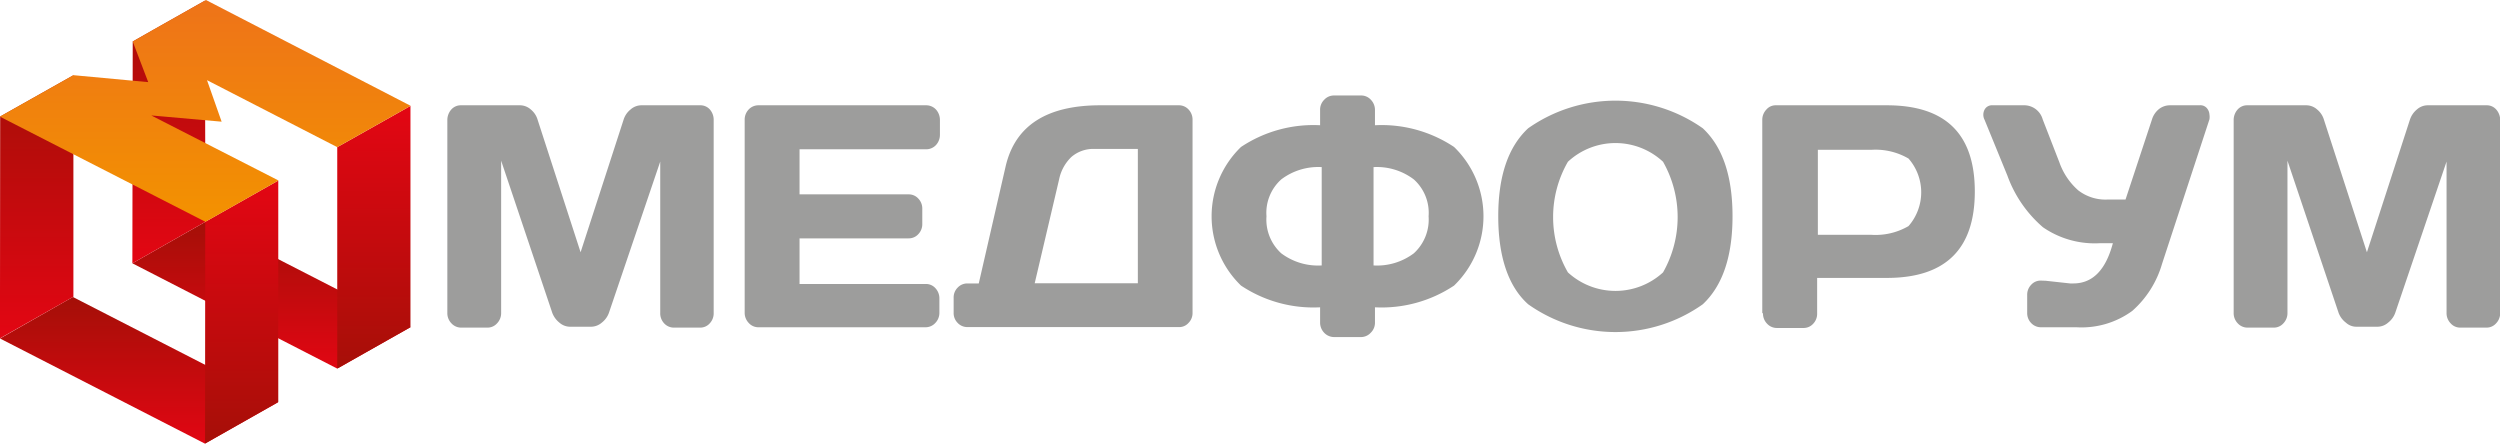
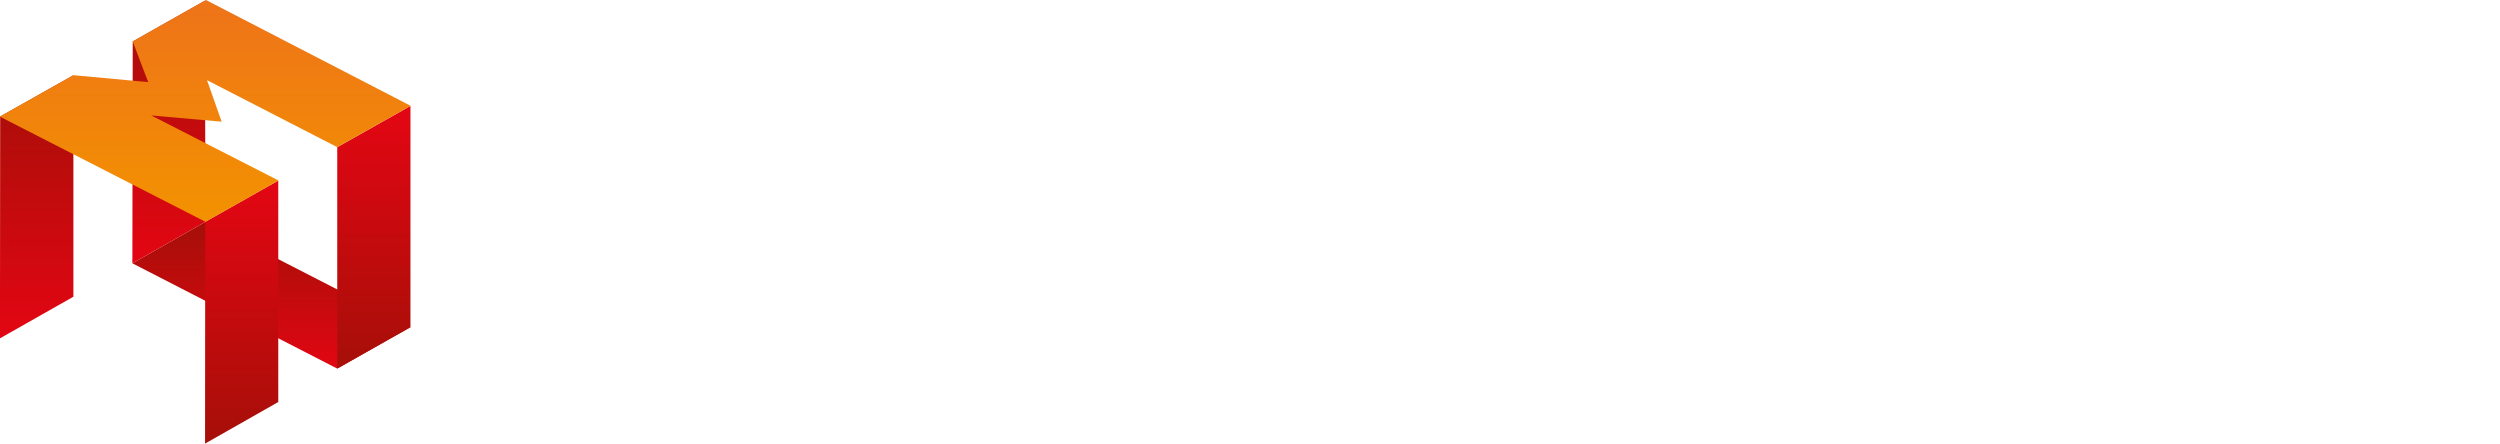
<svg xmlns="http://www.w3.org/2000/svg" xmlns:xlink="http://www.w3.org/1999/xlink" id="Слой_1" data-name="Слой 1" viewBox="0 0 140.33 24.9">
  <defs>
    <style>.cls-1{fill:none;}.cls-2{clip-path:url(#clip-path);}.cls-3{fill:url(#Безымянный_градиент_7);}.cls-4{clip-path:url(#clip-path-2);}.cls-5{fill:url(#Безымянный_градиент_7-2);}.cls-6{clip-path:url(#clip-path-3);}.cls-7{fill:url(#Безымянный_градиент_7-3);}.cls-8{clip-path:url(#clip-path-4);}.cls-9{fill:url(#Безымянный_градиент_7-4);}.cls-10{clip-path:url(#clip-path-5);}.cls-11{fill:url(#Безымянный_градиент_6);}.cls-12{clip-path:url(#clip-path-6);}.cls-13{fill:url(#Безымянный_градиент_6-2);}.cls-14{clip-path:url(#clip-path-7);}.cls-15{fill:url(#Безымянный_градиент_7-5);}.cls-16{clip-path:url(#clip-path-8);}.cls-17{fill:url(#Безымянный_градиент_8);}.cls-18{clip-path:url(#clip-path-9);}.cls-19{fill:#9d9d9c;}</style>
    <clipPath id="clip-path" transform="translate(-323.26 -451.44)">
      <polygon class="cls-1" points="330.69 466.22 342.19 472.13 346.31 469.8 334.79 463.89 330.69 466.22" />
    </clipPath>
    <linearGradient id="Безымянный_градиент_7" x1="64.72" y1="961.86" x2="65.72" y2="961.86" gradientTransform="matrix(0, -8.23, -8.23, 0, 7935.12, 553.57)" gradientUnits="userSpaceOnUse">
      <stop offset="0" stop-color="#e30613" />
      <stop offset="1" stop-color="#a60f08" />
    </linearGradient>
    <clipPath id="clip-path-2" transform="translate(-323.26 -451.44)">
-       <polygon class="cls-1" points="323.26 470.44 323.26 470.44 334.76 476.34 338.87 474.02 327.35 468.11 323.26 470.44" />
-     </clipPath>
+       </clipPath>
    <linearGradient id="Безымянный_градиент_7-2" x1="64.72" y1="961.86" x2="65.72" y2="961.86" gradientTransform="matrix(0, -8.23, -8.23, 0, 7927.55, 557.79)" xlink:href="#Безымянный_градиент_7" />
    <clipPath id="clip-path-3" transform="translate(-323.26 -451.44)">
      <polygon class="cls-1" points="330.71 453.77 330.69 466.22 334.79 463.89 334.76 451.48 330.71 453.77" />
    </clipPath>
    <linearGradient id="Безымянный_градиент_7-3" x1="36.59" y1="979.14" x2="37.59" y2="979.14" gradientTransform="matrix(0, -14.74, -14.74, 0, 14441.86, 554.17)" xlink:href="#Безымянный_градиент_7" />
    <clipPath id="clip-path-4" transform="translate(-323.26 -451.44)">
      <path class="cls-1" d="M323.26,470.44l11.5,5.9Z" />
    </clipPath>
    <linearGradient id="Безымянный_градиент_7-4" x1="89.82" y1="946.44" x2="90.82" y2="946.44" gradientTransform="matrix(0, -5.91, -5.91, 0, 5596.37, 555.46)" xlink:href="#Безымянный_градиент_7" />
    <clipPath id="clip-path-5" transform="translate(-323.26 -451.44)">
      <polygon class="cls-1" points="342.19 459.7 342.19 472.13 346.31 469.8 346.31 457.38 342.19 459.7" />
    </clipPath>
    <linearGradient id="Безымянный_градиент_6" x1="36.57" y1="979.15" x2="37.57" y2="979.15" gradientTransform="matrix(0, -14.75, -14.75, 0, 14463.39, 560.09)" gradientUnits="userSpaceOnUse">
      <stop offset="0" stop-color="#a60f08" />
      <stop offset="1" stop-color="#e30613" />
    </linearGradient>
    <clipPath id="clip-path-6" transform="translate(-323.26 -451.44)">
      <polygon class="cls-1" points="334.78 463.89 334.77 476.34 338.89 474 338.89 461.57 334.78 463.89" />
    </clipPath>
    <linearGradient id="Безымянный_градиент_6-2" x1="36.52" y1="979.19" x2="37.52" y2="979.19" gradientTransform="matrix(0, -14.77, -14.77, 0, 14478.69, 564.33)" xlink:href="#Безымянный_градиент_6" />
    <clipPath id="clip-path-7" transform="translate(-323.26 -451.44)">
      <polygon class="cls-1" points="323.27 457.98 323.26 467.94 323.26 470.43 327.39 468.09 327.39 455.66 323.27 457.98" />
    </clipPath>
    <linearGradient id="Безымянный_градиент_7-5" x1="36.52" y1="979.19" x2="37.52" y2="979.19" gradientTransform="matrix(0, -14.77, -14.77, 0, 14466.9, 558.42)" xlink:href="#Безымянный_градиент_7" />
    <clipPath id="clip-path-8" transform="translate(-323.26 -451.44)">
      <polygon class="cls-1" points="331.86 453.11 330.71 453.77 331.58 456.05 327.38 455.66 323.26 457.98 323.26 457.99 334.79 463.89 338.89 461.57 331.75 457.92 335.7 458.27 334.88 455.94 342.19 459.7 346.31 457.38 334.82 451.44 331.86 453.11" />
    </clipPath>
    <linearGradient id="Безымянный_градиент_8" x1="43.15" y1="975.11" x2="44.15" y2="975.11" gradientTransform="matrix(0, -12.45, -12.45, 0, 12149.68, 549.55)" gradientUnits="userSpaceOnUse">
      <stop offset="0" stop-color="#f39200" />
      <stop offset="1" stop-color="#ee7319" />
    </linearGradient>
    <clipPath id="clip-path-9" transform="translate(-323.26 -451.44)">
-       <rect class="cls-1" x="323.25" y="451.44" width="140.34" height="24.9" />
-     </clipPath>
+       </clipPath>
  </defs>
  <title>Medforum</title>
  <g class="cls-2">
    <rect class="cls-3" x="7.43" y="12.45" width="15.61" height="8.23" />
  </g>
  <g class="cls-4">
    <rect class="cls-5" y="16.67" width="15.61" height="8.23" />
  </g>
  <g class="cls-6">
    <rect class="cls-7" x="7.43" y="0.03" width="4.09" height="14.74" />
  </g>
  <g class="cls-8">
    <rect class="cls-9" y="18.99" width="11.5" height="5.9" />
  </g>
  <g class="cls-10">
    <rect class="cls-11" x="18.93" y="5.93" width="4.11" height="14.75" />
  </g>
  <g class="cls-12">
    <rect class="cls-13" x="11.5" y="10.13" width="4.12" height="14.77" />
  </g>
  <g class="cls-14">
    <rect class="cls-15" y="4.22" width="4.12" height="14.77" />
  </g>
  <g class="cls-16">
    <rect class="cls-17" width="23.04" height="12.45" />
  </g>
  <g class="cls-18">
-     <path class="cls-19" d="M348.37,469V458.19a.89.89,0,0,1,.22-.6.71.71,0,0,1,.54-.24h3.33a.92.92,0,0,1,.6.24,1.16,1.16,0,0,1,.38.58l2.41,7.43,2.41-7.43a1.18,1.18,0,0,1,.39-.58.92.92,0,0,1,.6-.24h3.32a.7.7,0,0,1,.54.24.88.88,0,0,1,.21.6V469a.82.82,0,0,1-.22.59.71.71,0,0,1-.54.24h-1.47a.74.74,0,0,1-.55-.24.82.82,0,0,1-.22-.59v-8.49L357.44,469a1.21,1.21,0,0,1-.4.55.93.93,0,0,1-.61.23h-1.17a.91.91,0,0,1-.6-.23,1.29,1.29,0,0,1-.4-.55l-2.87-8.54V469a.82.82,0,0,1-.23.59.71.71,0,0,1-.54.24h-1.47a.74.74,0,0,1-.55-.24.82.82,0,0,1-.23-.59" transform="translate(-323.26 -451.44)" />
    <path class="cls-19" d="M365.06,469V458.16a.82.82,0,0,1,.23-.58.75.75,0,0,1,.55-.23h9.41a.75.75,0,0,1,.55.24.87.87,0,0,1,.22.58V459a.85.85,0,0,1-.22.58.75.75,0,0,1-.55.24h-7.11v2.53h6.12a.72.72,0,0,1,.55.24.8.8,0,0,1,.22.57V464a.81.81,0,0,1-.22.58.72.72,0,0,1-.55.24h-6.12v2.56h7.09a.71.71,0,0,1,.54.24.83.83,0,0,1,.22.57V469a.81.81,0,0,1-.23.57.74.74,0,0,1-.55.24h-9.37a.72.72,0,0,1-.55-.24.82.82,0,0,1-.23-.59" transform="translate(-323.26 -451.44)" />
    <path class="cls-19" d="M376.79,469v-.84a.78.78,0,0,1,.22-.57.74.74,0,0,1,.55-.24h.64l1.51-6.58q.8-3.42,5.31-3.42h4.41a.73.73,0,0,1,.54.23.82.82,0,0,1,.23.58V469a.78.78,0,0,1-.23.57.69.69,0,0,1-.54.23H377.56a.74.74,0,0,1-.55-.24.78.78,0,0,1-.22-.57m4.55-1.65h5.79v-7.54h-2.44a1.88,1.88,0,0,0-1.29.45,2.41,2.41,0,0,0-.69,1.26Z" transform="translate(-323.26 -451.44)" />
    <path class="cls-19" d="M397.36,458.47v-.85a.78.78,0,0,1,.23-.58.74.74,0,0,1,.56-.24h1.5a.73.73,0,0,1,.56.24.82.82,0,0,1,.23.58v.85a7.33,7.33,0,0,1,4.44,1.22,5.41,5.41,0,0,1,0,7.78,7.33,7.33,0,0,1-4.44,1.22v.85a.78.78,0,0,1-.24.58.74.74,0,0,1-.55.24h-1.5a.77.77,0,0,1-.56-.24.82.82,0,0,1-.23-.58v-.85a7.33,7.33,0,0,1-4.44-1.22,5.41,5.41,0,0,1,0-7.78,7.33,7.33,0,0,1,4.44-1.22m.09,7.87v-5.52a3.44,3.44,0,0,0-2.27.69,2.52,2.52,0,0,0-.83,2.07,2.56,2.56,0,0,0,.83,2.08,3.44,3.44,0,0,0,2.27.68m2.91,0a3.43,3.43,0,0,0,2.26-.68,2.56,2.56,0,0,0,.83-2.08,2.52,2.52,0,0,0-.83-2.07,3.43,3.43,0,0,0-2.26-.69Z" transform="translate(-323.26 -451.44)" />
    <path class="cls-19" d="M418.84,468.52a8.48,8.48,0,0,1-9.8,0c-1.12-1-1.68-2.68-1.68-4.94s.56-3.9,1.68-4.94a8.52,8.52,0,0,1,9.8,0q1.67,1.56,1.67,4.94c0,2.26-.56,3.9-1.67,4.94m-2.23-8a3.92,3.92,0,0,0-5.34,0,6.22,6.22,0,0,0,0,6.21,3.95,3.95,0,0,0,5.34,0,6.29,6.29,0,0,0,0-6.21" transform="translate(-323.26 -451.44)" />
    <path class="cls-19" d="M422.18,469V458.17a.83.83,0,0,1,.23-.58.68.68,0,0,1,.53-.24h6.23c3.3,0,4.94,1.61,4.94,4.84s-1.64,4.85-4.94,4.85h-3.91v2a.8.8,0,0,1-.22.57.72.72,0,0,1-.55.24H423a.74.74,0,0,1-.55-.24.81.81,0,0,1-.23-.57m3.08-4.42h3a3.67,3.67,0,0,0,2.09-.49,2.88,2.88,0,0,0,0-3.79,3.67,3.67,0,0,0-2.09-.49h-3Z" transform="translate(-323.26 -451.44)" />
    <path class="cls-19" d="M438.09,467.2l1.37.15h.18c1.08,0,1.82-.75,2.22-2.26h-.7a5.12,5.12,0,0,1-3.22-.89,6.92,6.92,0,0,1-2-2.9l-1.28-3.13a.62.62,0,0,1,0-.58.47.47,0,0,1,.45-.24h1.73a1.08,1.08,0,0,1,1.08.79l.94,2.42a3.75,3.75,0,0,0,1.05,1.56,2.5,2.5,0,0,0,1.66.52h1l1.48-4.48a1.21,1.21,0,0,1,.4-.6,1,1,0,0,1,.62-.21h1.65a.48.48,0,0,1,.44.19.61.61,0,0,1,.12.32.86.86,0,0,1,0,.28l-2.66,8.11a5.6,5.6,0,0,1-1.67,2.64,4.82,4.82,0,0,1-3.13.92h-2a.75.75,0,0,1-.55-.24.8.8,0,0,1-.22-.57v-1a.8.8,0,0,1,.22-.57.71.71,0,0,1,.55-.24Z" transform="translate(-323.26 -451.44)" />
-     <path class="cls-19" d="M448.64,469V458.19a.89.89,0,0,1,.22-.6.71.71,0,0,1,.54-.24h3.33a.92.92,0,0,1,.6.24,1.16,1.16,0,0,1,.38.58l2.41,7.43,2.41-7.43a1.25,1.25,0,0,1,.39-.58.92.92,0,0,1,.6-.24h3.32a.7.7,0,0,1,.54.24.89.89,0,0,1,.22.6V469a.82.82,0,0,1-.23.59.71.71,0,0,1-.54.24h-1.47a.71.71,0,0,1-.54-.24.82.82,0,0,1-.23-.59v-8.49L457.71,469a1.21,1.21,0,0,1-.4.55.91.91,0,0,1-.61.23h-1.17a.86.86,0,0,1-.59-.23,1.23,1.23,0,0,1-.41-.55l-2.87-8.54V469a.82.82,0,0,1-.23.59.71.71,0,0,1-.54.24h-1.47a.74.74,0,0,1-.55-.24.82.82,0,0,1-.23-.59" transform="translate(-323.26 -451.44)" />
  </g>
</svg>